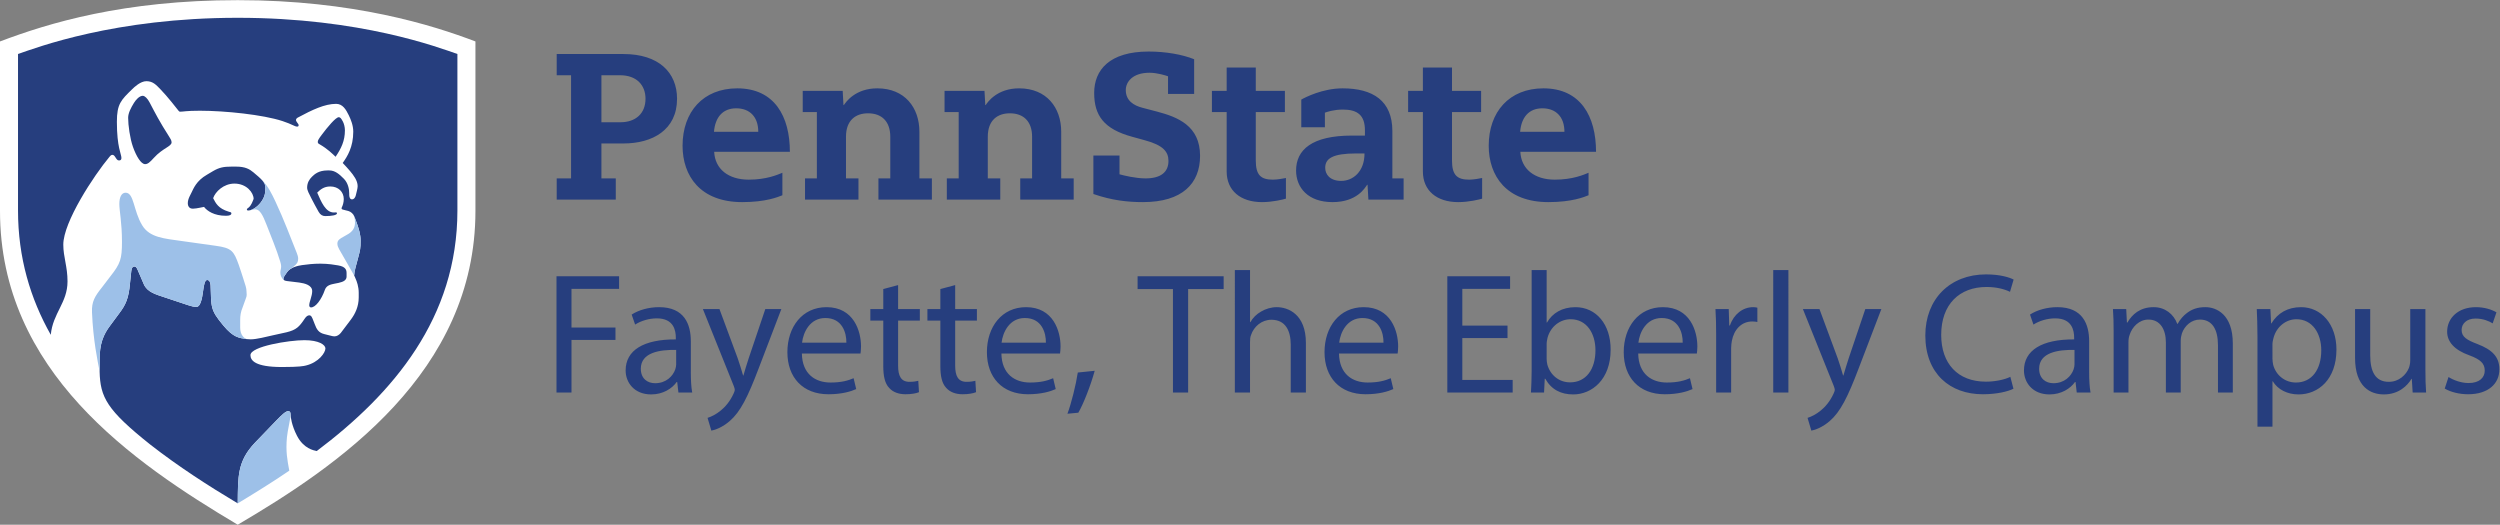
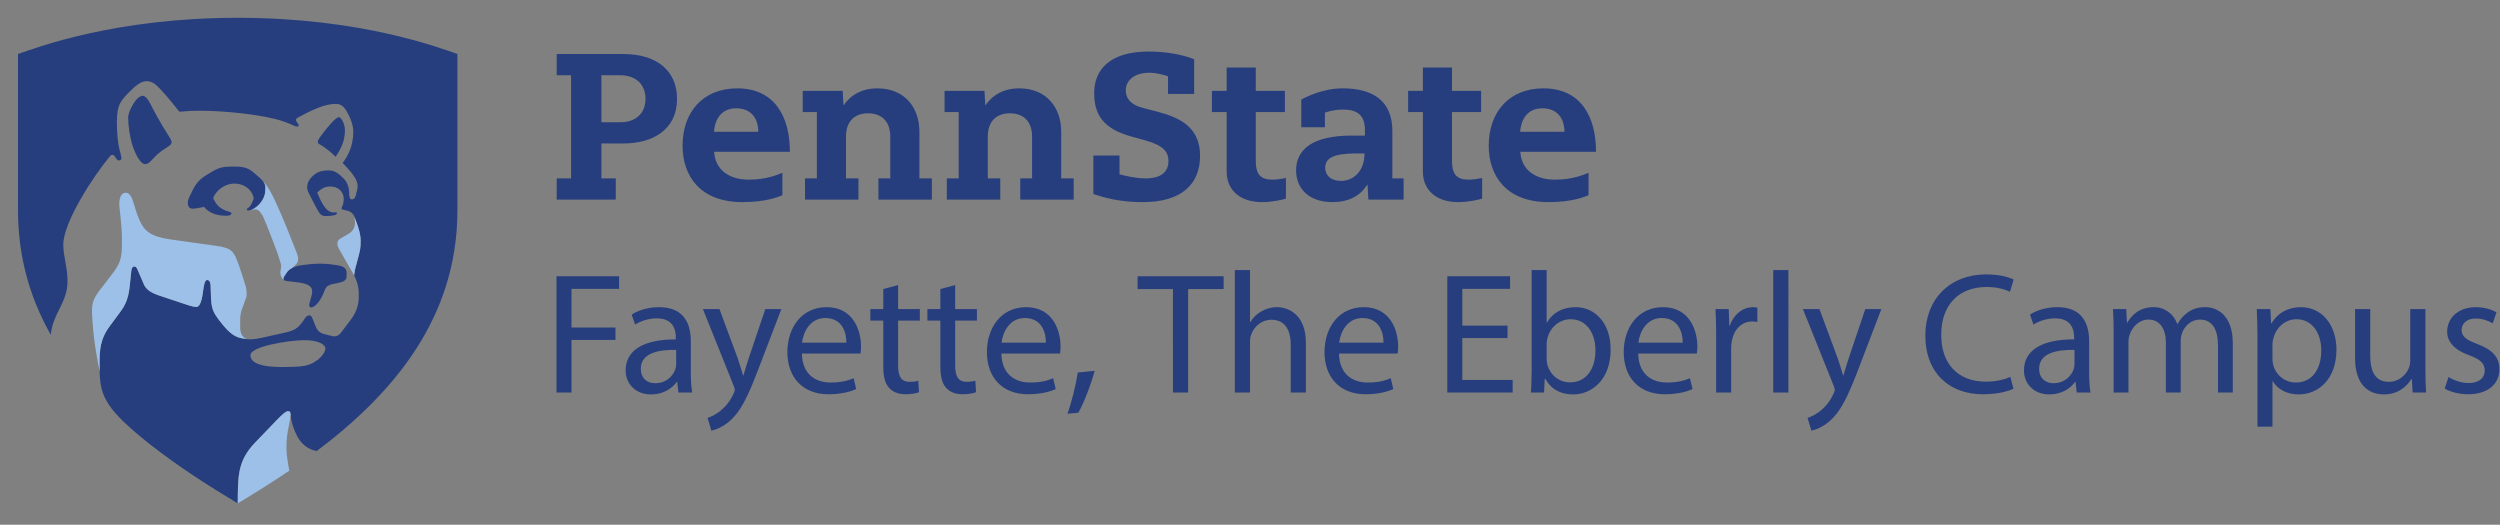
<svg xmlns="http://www.w3.org/2000/svg" viewBox="0 0 546.067 114.613" height="114.613" width="546.067" xml:space="preserve" id="svg2" version="1.1">
  <rect x="0" y="0" width="546.067" height="114.613" fill="#808080" stroke="none" />
  <defs id="defs6" />
  <g transform="matrix(1.333,0,0,-1.333,0,114.613)" id="g10">
    <g transform="scale(0.1)" id="g12">
-       <path id="path14" style="fill:#ffffff;fill-opacity:1;fill-rule:nonzero;stroke:none" d="M 389.535,0 C 217.258,102.453 0,251.352 0,514.27 v 277.617 c 79.469,30.054 202.254,67.683 389.523,67.683 189.422,0 319.43,-40.961 389.54,-67.683 V 514.27 C 779.063,249.129 553.387,96.34 389.535,0" />
      <path id="path16" style="fill:#263e7e;fill-opacity:1;fill-rule:nonzero;stroke:none" d="m 246.137,131.414 c 45.984,-35.891 95.23,-67.644 143.418,-96.433 v 0 0 c 0.437,43.324 -0.957,68.856 28.367,99.531 11.871,12.414 24.098,25.054 35.148,36.508 8.325,8.625 15.067,15.05 19,15.05 2.813,0 4.067,-1.472 4.067,-5.238 0,-3.863 1.718,-18.07 10.531,-35.074 10.953,-21.133 27.145,-23.86 32.324,-25.051 125.543,94.5 230.531,218.195 230.531,394.176 0,96.621 0,256.469 0,256.469 -30.953,10.527 -158.148,59.304 -360,59.304 -201.855,0 -329.043,-48.777 -359.996,-59.304 0,0 0,-159.848 0,-256.469 0,-77.348 20.289,-144.598 53.691,-203.703 3.332,35.629 27.429,52.515 27.429,87.519 0,24.43 -6.914,39.848 -6.914,60.297 0,36.969 49.914,113.031 75.805,144.024 0.758,0.906 2.441,3.074 4.52,3.074 1.859,0 3.265,-1.293 4.398,-3.035 2.637,-4.039 3.77,-6.168 6.59,-6.168 2.84,0 3.933,1.586 3.933,4.101 0,6.449 -7.445,17.188 -7.445,59.211 0,29.383 6.824,35.613 25.098,53.492 3.336,3.27 13.555,13.09 23.305,13.09 10.843,0 16.218,-6.418 22.898,-13.207 11.293,-11.484 27.043,-31.828 29.582,-35.047 0.719,-0.906 1.363,-1.738 2.906,-1.738 5.219,0 9.578,1.574 32.258,1.574 41.211,0 103.313,-6.472 135.227,-16.918 16.437,-5.379 19.863,-9.086 24.214,-9.086 2.129,0 2.317,1.391 2.317,2.5 0,2.082 -4.328,5.418 -4.328,8.25 0,1.875 1.523,3.258 3.031,4.071 23.801,12.777 44.129,22.445 62.723,22.445 10.828,0 16.168,-9.371 20.726,-18.645 3.555,-7.222 7.367,-16.929 7.367,-26.886 0,-25.207 -9.629,-40.575 -17.304,-51.348 3.675,-3.773 8.879,-9.484 12.054,-13.273 5.649,-6.747 12.434,-15.555 12.434,-24.707 0,-3.954 -1.93,-10.165 -3.031,-15.086 -0.492,-2.211 -2.434,-6.629 -6.274,-6.555 -3.457,0.066 -4.359,3.851 -4.492,7.195 -0.027,0.696 0,2.207 0,2.539 0,7.258 -2.008,17.102 -8.75,23.992 -7.746,7.926 -14.844,13.68 -23.816,13.68 -0.532,0 -2.438,0.004 -3.071,0.004 -14.73,0 -21.429,-6.437 -25.472,-10.379 -4.422,-4.308 -7.86,-10.066 -7.86,-17.828 0,-4.445 3.028,-9.715 7.059,-17.777 2.383,-4.762 8.488,-16.106 11.824,-21.942 2.906,-5.086 6.641,-6.875 10.82,-6.875 10.254,0 19.196,1.422 19.196,4.504 0,0.844 -0.457,1.555 -1.856,1.555 -0.593,0 -2.011,-0.176 -3.273,-0.176 -13.402,0 -20.57,17.051 -27.285,32.524 5.121,4.988 10.918,10.109 21.429,10.109 13.344,0 22.106,-8.961 22.106,-20.621 0,-5.797 -1.785,-10.633 -2.832,-12.805 -0.527,-1.101 -0.817,-1.777 -0.817,-2.41 0,-1.82 2.313,-2.188 5.957,-3.031 1.293,-0.297 3.774,-0.883 5.282,-1.321 3.926,-1.14 8.093,-4.523 9.855,-9.253 1.176,-3.149 3.852,-10.368 4.438,-12.118 2.207,-6.601 5.769,-16.203 5.769,-27.734 0,-11.719 -0.797,-15.266 -4.019,-27.172 -4.121,-15.219 -5.934,-21.008 -6.61,-29.363 1.414,-2.629 1.539,-3.36 2.18,-4.883 2.301,-4.844 5.297,-13.695 5.297,-23.27 0,-2.562 0,-7.597 0,-7.882 0,-15.266 -6.086,-27.137 -12.68,-36.036 -5.133,-6.925 -12.48,-16.679 -16.691,-22.089 -2.738,-3.278 -6.418,-5.645 -10.528,-5.645 -1.96,0 -4.273,0.656 -6.585,1.234 -2.563,0.645 -8.028,2.028 -10.352,2.618 -8.969,2.261 -12.289,8.125 -15.191,16.015 -0.434,1.184 -1.79,4.539 -2.207,5.606 -2.145,5.5 -3.356,9.015 -6.766,9.015 -2.543,0 -4.981,-1.66 -7.516,-5.472 -8.961,-13.485 -13.836,-18.383 -29.605,-22.266 -5.516,-1.355 -16.703,-3.687 -22.965,-5.078 -9.453,-2.102 -26.324,-6.527 -35.824,-6.527 -2.02,0 -4.145,0.125 -6.321,0.367 -12.953,1.82 -22.148,2.68 -38.285,21.937 -22.183,26.481 -19.894,30.211 -21.226,65.965 -0.149,3.996 -1.457,8.977 -5.602,8.977 -3.723,0 -5.332,-7.59 -6.687,-18.336 -1.594,-12.613 -4.504,-25.723 -10.707,-25.723 -4.344,0 -7.258,0.664 -13.938,2.84 -8.066,2.625 -28.152,9.414 -38.719,12.902 -14.379,4.754 -28.152,8.524 -33.695,21.27 -2.609,6 -7.426,17.156 -9.875,22.957 -1.723,4.074 -2.98,6.207 -5.664,6.207 -3.824,0 -4.676,-4.539 -5.102,-8.125 -0.488,-4.059 -1.511,-13.426 -2.019,-19.266 -2.16,-24.914 -7.141,-35.511 -17.684,-49.402 -4.832,-6.367 -9.425,-12.856 -14.769,-19.941 -11.047,-14.649 -17.703,-29.641 -17.356,-58.024 0.024,-1.844 -0.113,-12.418 0,-17.293 0.989,-42.238 11.7,-62.941 82.899,-119.664 z m 255.008,129.43 c -3.34,-0.824 -9.887,-2.442 -39.059,-2.442 -44.195,0 -51.691,10.856 -51.691,19.473 0,14.379 63.375,24.523 88.351,24.523 23.922,0 34.496,-7.683 34.496,-13.539 0,-6.785 -10.789,-22.875 -32.097,-28.015 z m -85.571,273.035 c 0,10.18 -11.461,25.094 -31.433,25.094 -17.766,0 -31.332,-13.407 -34.883,-23.883 4.258,-8.238 8.359,-16.934 25.394,-22.094 2.254,-0.683 4.512,-0.742 4.512,-2.664 0,-2.73 -2.883,-4.094 -8.949,-4.094 -19.309,0 -30.781,7.887 -35.879,14.547 -4.988,-0.695 -10.773,-2.633 -17.992,-2.894 -5.899,-0.215 -8.598,3.73 -8.598,9.004 0,3.398 1.008,7.136 3.027,11.289 1.118,2.296 2.305,4.675 3.172,6.367 3.004,5.867 7.582,18.937 25.203,28.976 2.051,1.168 7.383,4.395 10.11,6 9.972,5.864 17.519,7.25 29.383,7.25 0.91,0 7.504,0 8.695,0 14.219,0 21.492,-3.996 27.766,-9.269 12.734,-10.719 19.742,-16.551 19.742,-24.5 0,-8.836 -0.473,-15.602 -7.531,-24.918 -6.067,-7.949 -14.942,-13.235 -20.672,-13.235 -1.621,0 -2.09,0.875 -2.09,1.786 0,1.211 1.34,1.812 2.722,2.933 4.7,3.809 6.817,10.555 8.301,14.305 z m -177.855,56.976 c 4.39,0 7.722,2.907 14.34,10.219 14.804,16.367 29.101,18.559 29.101,25.551 0,3.113 -1.996,6.168 -4.082,9.422 -15.777,24.652 -22.512,37.976 -31.914,55.867 -3.406,6.481 -7.84,10.914 -11.219,10.914 -5.461,0 -11.218,-6.367 -14.554,-11.824 -4.707,-7.699 -9.403,-16.375 -9.403,-24.262 0,-11.926 2.93,-33.676 7.883,-47.609 5.352,-15.051 13.117,-28.278 19.848,-28.278 z m 286.183,32.418 c -0.707,0.411 -3.226,1.321 -3.226,3.821 0,2.883 2.09,5.867 6.32,11.543 9.758,13.082 23.16,29.113 28.07,29.113 2.399,0 3.891,-1.645 6.852,-7.254 1.762,-3.336 3.27,-8.891 3.27,-14.172 0,-17.39 -5.993,-29.605 -15.286,-43.41 -4.629,4.445 -13.242,13.059 -26,20.359 z M 506.723,359.516 c 0,5.894 4.847,15.043 4.847,23.214 0,9.723 -11.918,12.813 -21.172,14.094 -19.472,2.699 -25.972,1.817 -25.972,6.114 0,2.972 2.621,6.074 6.168,11.171 5.238,7.528 17.711,10.371 24.351,11.282 8.75,1.203 18.434,2.375 30.047,2.375 13,0 24.051,-1.946 29.133,-2.828 11.934,-2.079 13.793,-7.071 13.793,-12.672 0,-1.2 0,-4.196 0,-5.602 0,-5.644 -4.621,-8.543 -12.953,-10.359 -2.082,-0.457 -5,-0.985 -6.402,-1.274 -6.04,-1.254 -13.512,-2.453 -16.165,-10.078 -5.691,-16.367 -15.589,-29.199 -22.914,-28.875 -1.347,0.059 -2.761,1.078 -2.761,3.438" />
      <path id="path18" style="fill:#9dc0e8;fill-opacity:1;fill-rule:nonzero;stroke:none" d="m 470.184,143.391 c 1.023,11.179 5.953,29.832 5.953,37.441 v 0 c 0,3.766 -1.254,5.238 -4.067,5.238 -3.933,0 -10.675,-6.425 -19,-15.05 -11.05,-11.454 -23.277,-24.094 -35.148,-36.508 -29.324,-30.676 -27.93,-56.207 -28.367,-99.531 v 0 c 32.597,19.648 62.394,38.531 84.465,53.582 -3.274,18.05 -6.012,30.997 -3.836,54.828 z M 163.238,251.082 c -0.113,4.875 0.024,15.445 0,17.289 -0.347,28.383 6.309,43.375 17.356,58.024 5.344,7.085 9.937,13.574 14.769,19.941 10.543,13.891 15.524,24.488 17.684,49.402 0.508,5.84 1.531,15.207 2.019,19.266 0.426,3.586 1.278,8.125 5.102,8.125 2.684,0 3.941,-2.133 5.664,-6.207 2.449,-5.801 7.266,-16.957 9.875,-22.957 5.543,-12.746 19.316,-16.516 33.695,-21.27 10.567,-3.488 30.653,-10.277 38.719,-12.902 6.68,-2.176 9.594,-2.84 13.938,-2.84 6.203,0 9.113,13.11 10.707,25.723 1.355,10.746 2.964,18.336 6.687,18.336 4.145,0 5.453,-4.981 5.602,-8.977 1.332,-35.754 -0.957,-39.484 21.226,-65.965 16.137,-19.257 25.332,-20.117 38.285,-21.937 -4.808,1.437 -10.988,7 -10.988,18.703 0,2.144 0,11.445 0,12.859 0,6.422 0.77,12.969 3.949,20.364 1.5,3.484 3.258,9.769 4.914,13.617 2.821,6.558 1.473,8.215 1.473,12.836 0,4.883 -1.609,9.718 -5.465,21.418 -1.98,6.004 -4.664,14.75 -7.238,21.929 -8.043,22.434 -11.293,27.719 -38.117,31.274 -8.614,1.137 -46.25,6.472 -54.121,7.594 -30.106,4.269 -53.676,5.699 -65.946,25.871 -14.656,24.09 -13.179,53.461 -27.269,53.461 -6.688,0 -10.231,-7.481 -10.231,-18.391 0,-11.461 4.328,-30.004 4.328,-62.27 0,-27.902 -2.605,-35.675 -18.863,-56.218 -4.215,-5.328 -9.89,-13.168 -13.527,-17.731 -12.098,-15.187 -17.457,-23.746 -16.723,-41.441 1.903,-45.813 9.16,-79.469 12.496,-96.926 z m 323.157,193.965 c 1.179,-2.945 2.168,-6.293 2.168,-8.789 0,-5.625 -1.395,-7.344 -4.489,-10.66 -1.851,-1.653 -3.91,-3.391 -5.793,-5.145 -3.082,-1.613 -5.836,-3.683 -7.687,-6.344 -3.547,-5.097 -6.168,-8.199 -6.168,-11.171 0,-0.926 0.304,-1.614 0.972,-2.145 -4.3,3.184 -6.019,8.105 -6.019,12.488 0,3.918 1.281,5.992 1.281,9.684 0,3.121 -0.879,6.18 -1.406,7.953 -6.008,20.094 -16.121,44 -22.352,60.254 -6.351,16.566 -11.343,25.644 -18.519,25.644 -3.992,0 -7.539,-1.961 -11.735,-1.961 5.735,0.004 14.602,5.29 20.665,13.235 7.058,9.316 7.531,16.082 7.531,24.918 0,3.742 -1.555,7.015 -4.528,10.551 9.094,-9.266 14.911,-21.055 21.071,-34.118 13.496,-28.613 25.187,-59.945 35.008,-84.394 z m 94.347,59.766 v 0 c 1.176,-3.149 3.852,-10.368 4.438,-12.118 2.207,-6.601 5.769,-16.203 5.769,-27.734 0,-11.719 -0.797,-15.266 -4.019,-27.172 -4.121,-15.219 -5.934,-21.008 -6.61,-29.363 -1.148,2.363 -22.804,39.738 -24.461,42.777 -1.656,3.039 -3.035,5.996 -3.035,9.508 0,3.816 1.633,6.113 6.254,9.019 2.774,1.747 6.363,3.805 8.793,5.047 11.152,5.715 13.824,12.774 13.836,20.325 0.004,3.171 -0.461,6.429 -0.965,9.711" />
      <path id="path20" style="fill:#263e7e;fill-opacity:1;fill-rule:nonzero;stroke:none" d="m 2267.01,298.277 c 0.28,15.821 -6.5,40.411 -34.48,40.411 -25.14,0 -36.17,-23.176 -38.14,-40.411 z m -72.9,-17.797 c 0.56,-33.628 22.04,-47.472 46.9,-47.472 17.81,0 28.54,3.105 37.87,7.058 l 4.24,-17.796 c -8.76,-3.965 -23.74,-8.485 -45.49,-8.485 -42.12,0 -67.26,27.695 -67.26,68.949 0,41.262 24.3,73.754 64.14,73.754 44.66,0 56.52,-39.273 56.52,-64.429 0,-5.082 -0.56,-9.039 -0.85,-11.579 z m -170.67,136.758 h 24.87 v -85.332 h 0.56 c 3.95,7.059 10.17,13.278 17.81,17.524 7.34,4.23 16.11,7.058 25.43,7.058 18.36,0 47.75,-11.304 47.75,-58.5 V 216.613 H 2115 v 78.559 c 0,22.043 -8.2,40.687 -31.65,40.687 -16.11,0 -28.82,-11.3 -33.34,-24.867 -1.42,-3.39 -1.7,-7.058 -1.7,-11.863 v -82.516 h -24.87 z M 1922.01,386.16 h -57.93 v 20.914 h 141.01 V 386.16 h -58.21 V 216.613 h -24.87 z M 4012.16,242.051 c 7.35,-4.809 20.36,-9.891 32.79,-9.891 18.08,0 26.57,9.043 26.57,20.348 0,11.867 -7.07,18.367 -25.44,25.152 -24.59,8.762 -36.17,22.324 -36.17,38.715 0,22.039 17.8,40.125 47.19,40.125 13.85,0 26,-3.953 33.63,-8.473 l -6.22,-18.086 c -5.37,3.391 -15.26,7.911 -27.97,7.911 -14.7,0 -22.9,-8.481 -22.9,-18.653 0,-11.304 8.2,-16.386 26,-23.172 23.74,-9.043 35.9,-20.914 35.9,-41.261 0,-24.016 -18.65,-40.977 -51.16,-40.977 -14.97,0 -28.82,3.672 -38.42,9.328 z m -37.85,11.871 c 0,-14.129 0.29,-26.567 1.14,-37.305 h -22.04 l -1.41,22.324 h -0.57 c -6.51,-11.023 -20.91,-25.433 -45.22,-25.433 -21.48,0 -47.2,11.871 -47.2,59.91 v 79.977 h 24.87 V 277.66 c 0,-26.004 7.92,-43.519 30.53,-43.519 16.67,0 28.26,11.582 32.78,22.601 1.41,3.676 2.25,8.199 2.25,12.719 v 83.934 h 24.87 z m -250.64,18.367 c 0,-3.672 0.57,-7.066 1.14,-10.176 4.52,-17.234 19.5,-29.105 37.3,-29.105 26.28,0 41.54,21.476 41.54,52.844 0,27.41 -14.41,50.867 -40.69,50.867 -16.96,0 -32.78,-12.149 -37.59,-30.805 -0.85,-3.101 -1.7,-6.777 -1.7,-10.168 z m -24.58,36.453 c 0,17.524 -0.57,31.649 -1.13,44.653 h 22.33 l 1.13,-23.454 h 0.56 c 10.17,16.672 26.28,26.559 48.6,26.559 33.07,0 57.94,-27.973 57.94,-69.516 0,-49.171 -29.95,-73.476 -62.17,-73.476 -18.09,0 -33.92,7.914 -42.11,21.476 h -0.57 V 160.66 h -24.58 z m -235.68,7.633 c 0,14.129 -0.27,25.715 -1.12,37.02 h 21.75 l 1.14,-22.047 h 0.84 c 7.63,13.004 20.35,25.152 42.95,25.152 18.65,0 32.78,-11.301 38.73,-27.41 h 0.56 c 4.23,7.629 9.6,13.566 15.26,17.805 8.2,6.214 17.24,9.605 30.24,9.605 18.09,0 44.93,-11.863 44.93,-59.34 v -80.543 h -24.3 v 77.434 c 0,26.277 -9.61,42.105 -29.68,42.105 -14.13,0 -25.14,-10.457 -29.39,-22.605 -1.12,-3.395 -1.98,-7.918 -1.98,-12.438 v -84.496 h -24.3 v 81.949 c 0,21.762 -9.6,37.59 -28.54,37.59 -15.55,0 -26.85,-12.437 -30.8,-24.871 -1.42,-3.676 -1.98,-7.91 -1.98,-12.148 v -82.52 h -24.31 z m -64.12,-29.953 c -27.14,0.562 -57.94,-4.242 -57.94,-30.805 0,-16.109 10.74,-23.742 23.46,-23.742 17.81,0 29.11,11.309 33.06,22.891 0.84,2.543 1.42,5.371 1.42,7.91 z m 3.67,-69.805 -1.98,17.242 h -0.85 c -7.63,-10.742 -22.32,-20.351 -41.82,-20.351 -27.7,0 -41.83,19.5 -41.83,39.281 0,33.063 29.39,51.149 82.23,50.867 v 2.828 c 0,11.301 -3.1,31.649 -31.08,31.649 -12.71,0 -25.99,-3.957 -35.6,-10.168 l -5.66,16.387 c 11.31,7.347 27.7,12.148 44.93,12.148 41.83,0 52.01,-28.535 52.01,-55.953 v -51.149 c 0,-11.867 0.56,-23.457 2.25,-32.781 z m -103.7,6.215 c -9.04,-4.519 -27.13,-9.043 -50.31,-9.043 -53.69,0 -94.1,33.91 -94.1,96.367 0,59.629 40.41,100.039 99.47,100.039 23.75,0 38.73,-5.086 45.22,-8.48 l -5.93,-20.063 c -9.32,4.524 -22.62,7.918 -38.44,7.918 -44.64,0 -74.32,-28.547 -74.32,-78.566 0,-46.629 26.85,-76.582 73.2,-76.582 14.97,0 30.24,3.109 40.12,7.91 z m -317.9,130.563 29.95,-80.825 c 3.11,-9.043 6.5,-19.781 8.76,-27.98 h 0.57 c 2.54,8.199 5.37,18.656 8.76,28.547 l 27.12,80.258 h 26.29 l -37.3,-97.497 c -17.8,-46.91 -29.95,-70.933 -46.91,-85.628 -12.16,-10.743 -24.31,-14.977 -30.52,-16.11 l -6.22,20.914 c 6.22,1.977 14.41,5.934 21.75,12.153 6.79,5.371 15.27,14.976 20.92,27.695 1.13,2.539 1.98,4.523 1.98,5.933 0,1.415 -0.57,3.391 -1.69,6.5 l -50.59,126.04 z m -75.74,63.867 h 24.87 V 216.617 h -24.87 z m -93.53,-106.539 c 0,16.105 -0.28,29.957 -1.13,42.672 h 21.76 l 0.85,-26.844 h 1.12 c 6.22,18.367 21.21,29.949 37.88,29.949 2.83,0 4.8,-0.281 7.06,-0.844 v -23.457 c -2.54,0.563 -5.09,0.848 -8.48,0.848 -17.52,0 -29.95,-13.281 -33.34,-31.934 -0.56,-3.39 -1.14,-7.343 -1.14,-11.59 v -72.906 h -24.58 z m -54.8,-12.438 c 0.27,15.828 -6.51,40.418 -34.48,40.418 -25.15,0 -36.18,-23.176 -38.15,-40.418 z m -72.91,-17.805 c 0.56,-33.625 22.04,-47.472 46.9,-47.472 17.81,0 28.55,3.109 37.87,7.062 l 4.25,-17.8 c -8.76,-3.957 -23.75,-8.481 -45.5,-8.481 -42.12,0 -67.26,27.699 -67.26,68.957 0,41.258 24.3,73.754 64.14,73.754 44.66,0 56.53,-39.277 56.53,-64.43 0,-5.086 -0.57,-9.043 -0.85,-11.59 z m -150.04,-9.042 c 0,-3.102 0.57,-6.215 1.13,-9.043 4.81,-17.235 19.21,-29.106 37.3,-29.106 26,0 41.54,21.195 41.54,52.563 0,27.41 -14.13,50.867 -40.69,50.867 -16.96,0 -32.78,-11.586 -37.87,-30.516 -0.57,-2.828 -1.41,-6.219 -1.41,-10.176 z m -25.72,-54.821 c 0.57,9.324 1.13,23.176 1.13,35.328 v 165.317 h 24.59 v -85.914 h 0.57 c 8.76,15.265 24.58,25.152 46.62,25.152 33.91,0 57.94,-28.258 57.65,-69.797 0,-48.89 -30.8,-73.195 -61.32,-73.195 -19.79,0 -35.61,7.629 -45.78,25.715 h -0.85 l -1.13,-22.606 z m -38.41,89.297 h -74.05 v -68.672 h 82.52 v -20.625 h -107.1 v 190.469 h 102.86 v -20.625 h -78.28 v -60.195 h 74.05 z M 1749.13,181.859 c 6.22,16.672 13.85,46.911 16.96,67.539 l 27.69,2.829 c -6.5,-24.028 -18.93,-55.391 -26.84,-68.672 z m -35.31,116.426 c 0.27,15.828 -6.51,40.418 -34.49,40.418 -25.14,0 -36.17,-23.176 -38.15,-40.418 z m -72.91,-17.805 c 0.56,-33.625 22.04,-47.472 46.91,-47.472 17.8,0 28.54,3.109 37.86,7.062 l 4.24,-17.8 c -8.76,-3.957 -23.74,-8.481 -45.49,-8.481 -42.12,0 -67.27,27.699 -67.27,68.957 0,41.258 24.31,73.754 64.15,73.754 44.66,0 56.53,-39.277 56.53,-64.43 0,-5.086 -0.57,-9.043 -0.86,-11.59 z m -75.74,112.192 v -39.277 h 35.61 v -18.934 h -35.61 v -73.762 c 0,-16.953 4.81,-26.558 18.66,-26.558 6.5,0 11.3,0.843 14.41,1.695 l 1.13,-18.656 c -4.8,-1.977 -12.43,-3.391 -22.05,-3.391 -11.57,0 -20.9,3.672 -26.84,10.457 -7.06,7.348 -9.6,19.5 -9.6,35.609 v 74.606 h -21.21 v 18.934 h 21.21 v 32.781 z m -93.52,0 v -39.277 h 35.61 v -18.934 h -35.61 v -73.762 c 0,-16.953 4.8,-26.558 18.66,-26.558 6.49,0 11.3,0.843 14.4,1.695 l 1.13,-18.656 c -4.79,-1.977 -12.43,-3.391 -22.04,-3.391 -11.58,0 -20.9,3.672 -26.85,10.457 -7.06,7.348 -9.6,19.5 -9.6,35.609 v 74.606 h -21.2 v 18.934 h 21.2 v 32.781 z m -84.77,-94.387 c 0.28,15.828 -6.5,40.418 -34.48,40.418 -25.15,0 -36.17,-23.176 -38.15,-40.418 z m -72.91,-17.805 c 0.57,-33.625 22.05,-47.472 46.92,-47.472 17.79,0 28.53,3.109 37.86,7.062 l 4.24,-17.8 c -8.76,-3.957 -23.74,-8.481 -45.5,-8.481 -42.11,0 -67.26,27.699 -67.26,68.957 0,41.258 24.31,73.754 64.15,73.754 44.66,0 56.52,-39.277 56.52,-64.43 0,-5.086 -0.56,-9.043 -0.85,-11.59 z m -135.06,72.915 29.95,-80.825 c 3.1,-9.043 6.5,-19.781 8.76,-27.98 h 0.56 c 2.55,8.199 5.37,18.656 8.77,28.547 l 27.12,80.258 h 26.28 l -37.3,-97.497 c -17.79,-46.91 -29.95,-70.933 -46.91,-85.628 -12.15,-10.743 -24.3,-14.977 -30.51,-16.11 l -6.22,20.914 c 6.22,1.977 14.4,5.934 21.75,12.153 6.79,5.371 15.27,14.976 20.92,27.695 1.12,2.539 1.97,4.523 1.97,5.933 0,1.415 -0.56,3.391 -1.69,6.5 l -50.59,126.04 z m -70.92,-66.973 c -27.14,0.562 -57.94,-4.242 -57.94,-30.805 0,-16.109 10.74,-23.742 23.46,-23.742 17.81,0 29.11,11.309 33.06,22.891 0.84,2.543 1.42,5.371 1.42,7.91 z m 3.67,-69.805 -1.98,17.242 h -0.85 c -7.63,-10.742 -22.32,-20.351 -41.82,-20.351 -27.7,0 -41.83,19.5 -41.83,39.281 0,33.063 29.39,51.149 82.23,50.867 v 2.828 c 0,11.301 -3.1,31.649 -31.08,31.649 -12.71,0 -25.99,-3.957 -35.6,-10.168 l -5.66,16.387 c 11.31,7.347 27.7,12.148 44.93,12.148 41.83,0 52.01,-28.535 52.01,-55.953 v -51.149 c 0,-11.867 0.56,-23.457 2.25,-32.781 z M 911.867,407.086 h 102.583 v -20.625 h -78.001 v -63.305 h 72.071 V 302.813 H 936.449 V 216.617 H 911.867 Z M 1913.95,734.809 c -3.63,1.281 -17.59,5.796 -30.37,5.796 -27.75,0 -38.85,-15.066 -38.85,-28.359 0,-17.379 12.91,-25.422 27.8,-29.168 l 23.68,-6.203 c 33.34,-8.859 70.25,-23.02 70.25,-72.434 0,-45.328 -29.14,-75.812 -93.56,-75.812 -24.93,0 -50.83,2.726 -81.27,13.293 v 63.043 h 42.82 v -30.777 c 6.81,-1.872 26.24,-6.708 42.65,-6.708 25.3,0 37.56,10.551 37.56,28.614 0,14.941 -8.45,25.754 -38.88,33.929 l -20.37,5.614 c -46.62,12.609 -62.48,35.035 -62.48,71.843 0,37.829 25.25,67.883 89.35,67.883 27.52,0 55.04,-4.773 74.47,-12.609 v -56.91 h -42.8 z m 308.66,-126.434 c -38.85,0 -51.11,-8.18 -51.11,-23.516 0,-10.562 7.49,-21.468 26.24,-21.468 19.08,0 38.17,14.968 38.17,44.984 z m 13.98,37.832 c 0,24.613 -11.96,34.074 -36.05,34.074 -15.37,0 -26.41,-3.98 -29.56,-5.109 v -23.856 h -38.68 v 45.325 c 6.39,3.621 35.01,18.406 67.65,18.406 49.64,0 81.6,-20.199 81.6,-70.133 0,-29.305 0,-77.434 0,-77.434 h 18.42 v -34.761 h -57.71 l -1.39,24.265 h -0.69 c -3.54,-4.972 -16.55,-28.355 -56.76,-28.355 -40.21,0 -59.64,23.855 -59.64,51.801 0,33.902 26.02,57.23 91.39,57.23 2.84,0 18.43,0 21.42,0 z m -226.56,102.918 h 47.71 v -38.172 h 47.71 v -34.762 h -47.71 v -79.402 c 0,-23.898 8.36,-31.355 28.13,-31.355 7.4,0 17.53,1.976 21.25,2.718 v -33.851 c -3.91,-1.176 -21.25,-5.672 -39.26,-5.672 -35.1,0 -57.83,18.871 -57.83,50.226 v 97.336 h -24.19 v 34.762 h 24.19 z m 321.52,0 h 47.71 v -38.172 h 47.71 v -34.762 h -47.71 v -79.402 c 0,-23.898 8.36,-31.355 28.13,-31.355 7.4,0 17.53,1.976 21.24,2.718 v -33.851 c -3.91,-1.176 -21.24,-5.672 -39.25,-5.672 -35.1,0 -57.83,18.871 -57.83,50.226 v 97.336 h -24.2 v 34.762 h 24.2 z M 1570.9,676.191 h -23.17 v 34.762 h 65.46 l 1.3,-23.324 h 0.68 c 3.16,4.93 18.7,27.418 54.77,27.418 45.24,0 68.97,-31.879 68.97,-71.07 V 567.48 h 20.45 v -34.761 h -87.58 v 34.761 h 19.42 v 68.266 c 0,24.856 -13.78,38.402 -36.42,38.402 -20.44,0 -36.17,-11.48 -36.17,-38.402 V 567.48 h 20.45 v -34.761 h -87.59 v 34.761 h 19.43 z m -232.37,0 h -23.17 v 34.762 h 65.46 l 1.3,-23.324 h 0.68 c 3.16,4.93 18.7,27.418 54.77,27.418 45.24,0 68.97,-31.879 68.97,-71.07 V 567.48 h 20.45 v -34.761 h -87.58 v 34.761 h 19.42 v 68.266 c 0,24.856 -13.78,38.402 -36.42,38.402 -20.44,0 -36.17,-11.48 -36.17,-38.402 V 567.48 h 20.45 v -34.761 h -87.59 v 34.761 h 19.43 z m 1224.96,-32.375 c 0,24.536 -13.98,38.512 -36.13,38.512 -21.81,0 -34.42,-14.312 -36.46,-38.512 z m -72.25,-32.714 c 1.36,-28.289 23.17,-45.668 56.57,-45.668 29.4,0 47.44,8.129 55.21,11.277 v -36.836 c -7.26,-2.906 -27.13,-11.246 -65.78,-11.246 -68.84,0 -97.81,42.941 -97.81,92.351 0,55.555 33.74,94.067 89.64,94.067 61.34,0 86.22,-46.352 86.22,-103.945 z m -1248.73,32.714 c 0,24.536 -13.98,38.512 -36.13,38.512 -21.81,0 -34.42,-14.312 -36.46,-38.512 z m -72.25,-32.714 c 1.36,-28.289 23.17,-45.668 56.57,-45.668 29.4,0 47.44,8.129 55.21,11.277 v -36.836 c -7.26,-2.906 -27.13,-11.246 -65.77,-11.246 -68.85,0 -97.81,42.941 -97.81,92.351 0,55.555 33.74,94.067 89.63,94.067 61.34,0 86.22,-46.352 86.22,-103.945 z m -153.63,48.39 c 24.88,0 41.12,14.301 41.12,38.5 0,21.965 -14.19,38.524 -41.8,38.524 h -30.446 v -77.024 z m -80.88,77.024 h -23.516 v 34.761 h 109.526 c 57.59,0 87.67,-30.25 87.67,-73.285 0,-51.101 -40.3,-73.262 -87.67,-73.262 h -36.256 v -57.25 h 23.516 v -34.761 h -96.786 v 34.761 h 23.516 v 169.036" />
    </g>
  </g>
</svg>